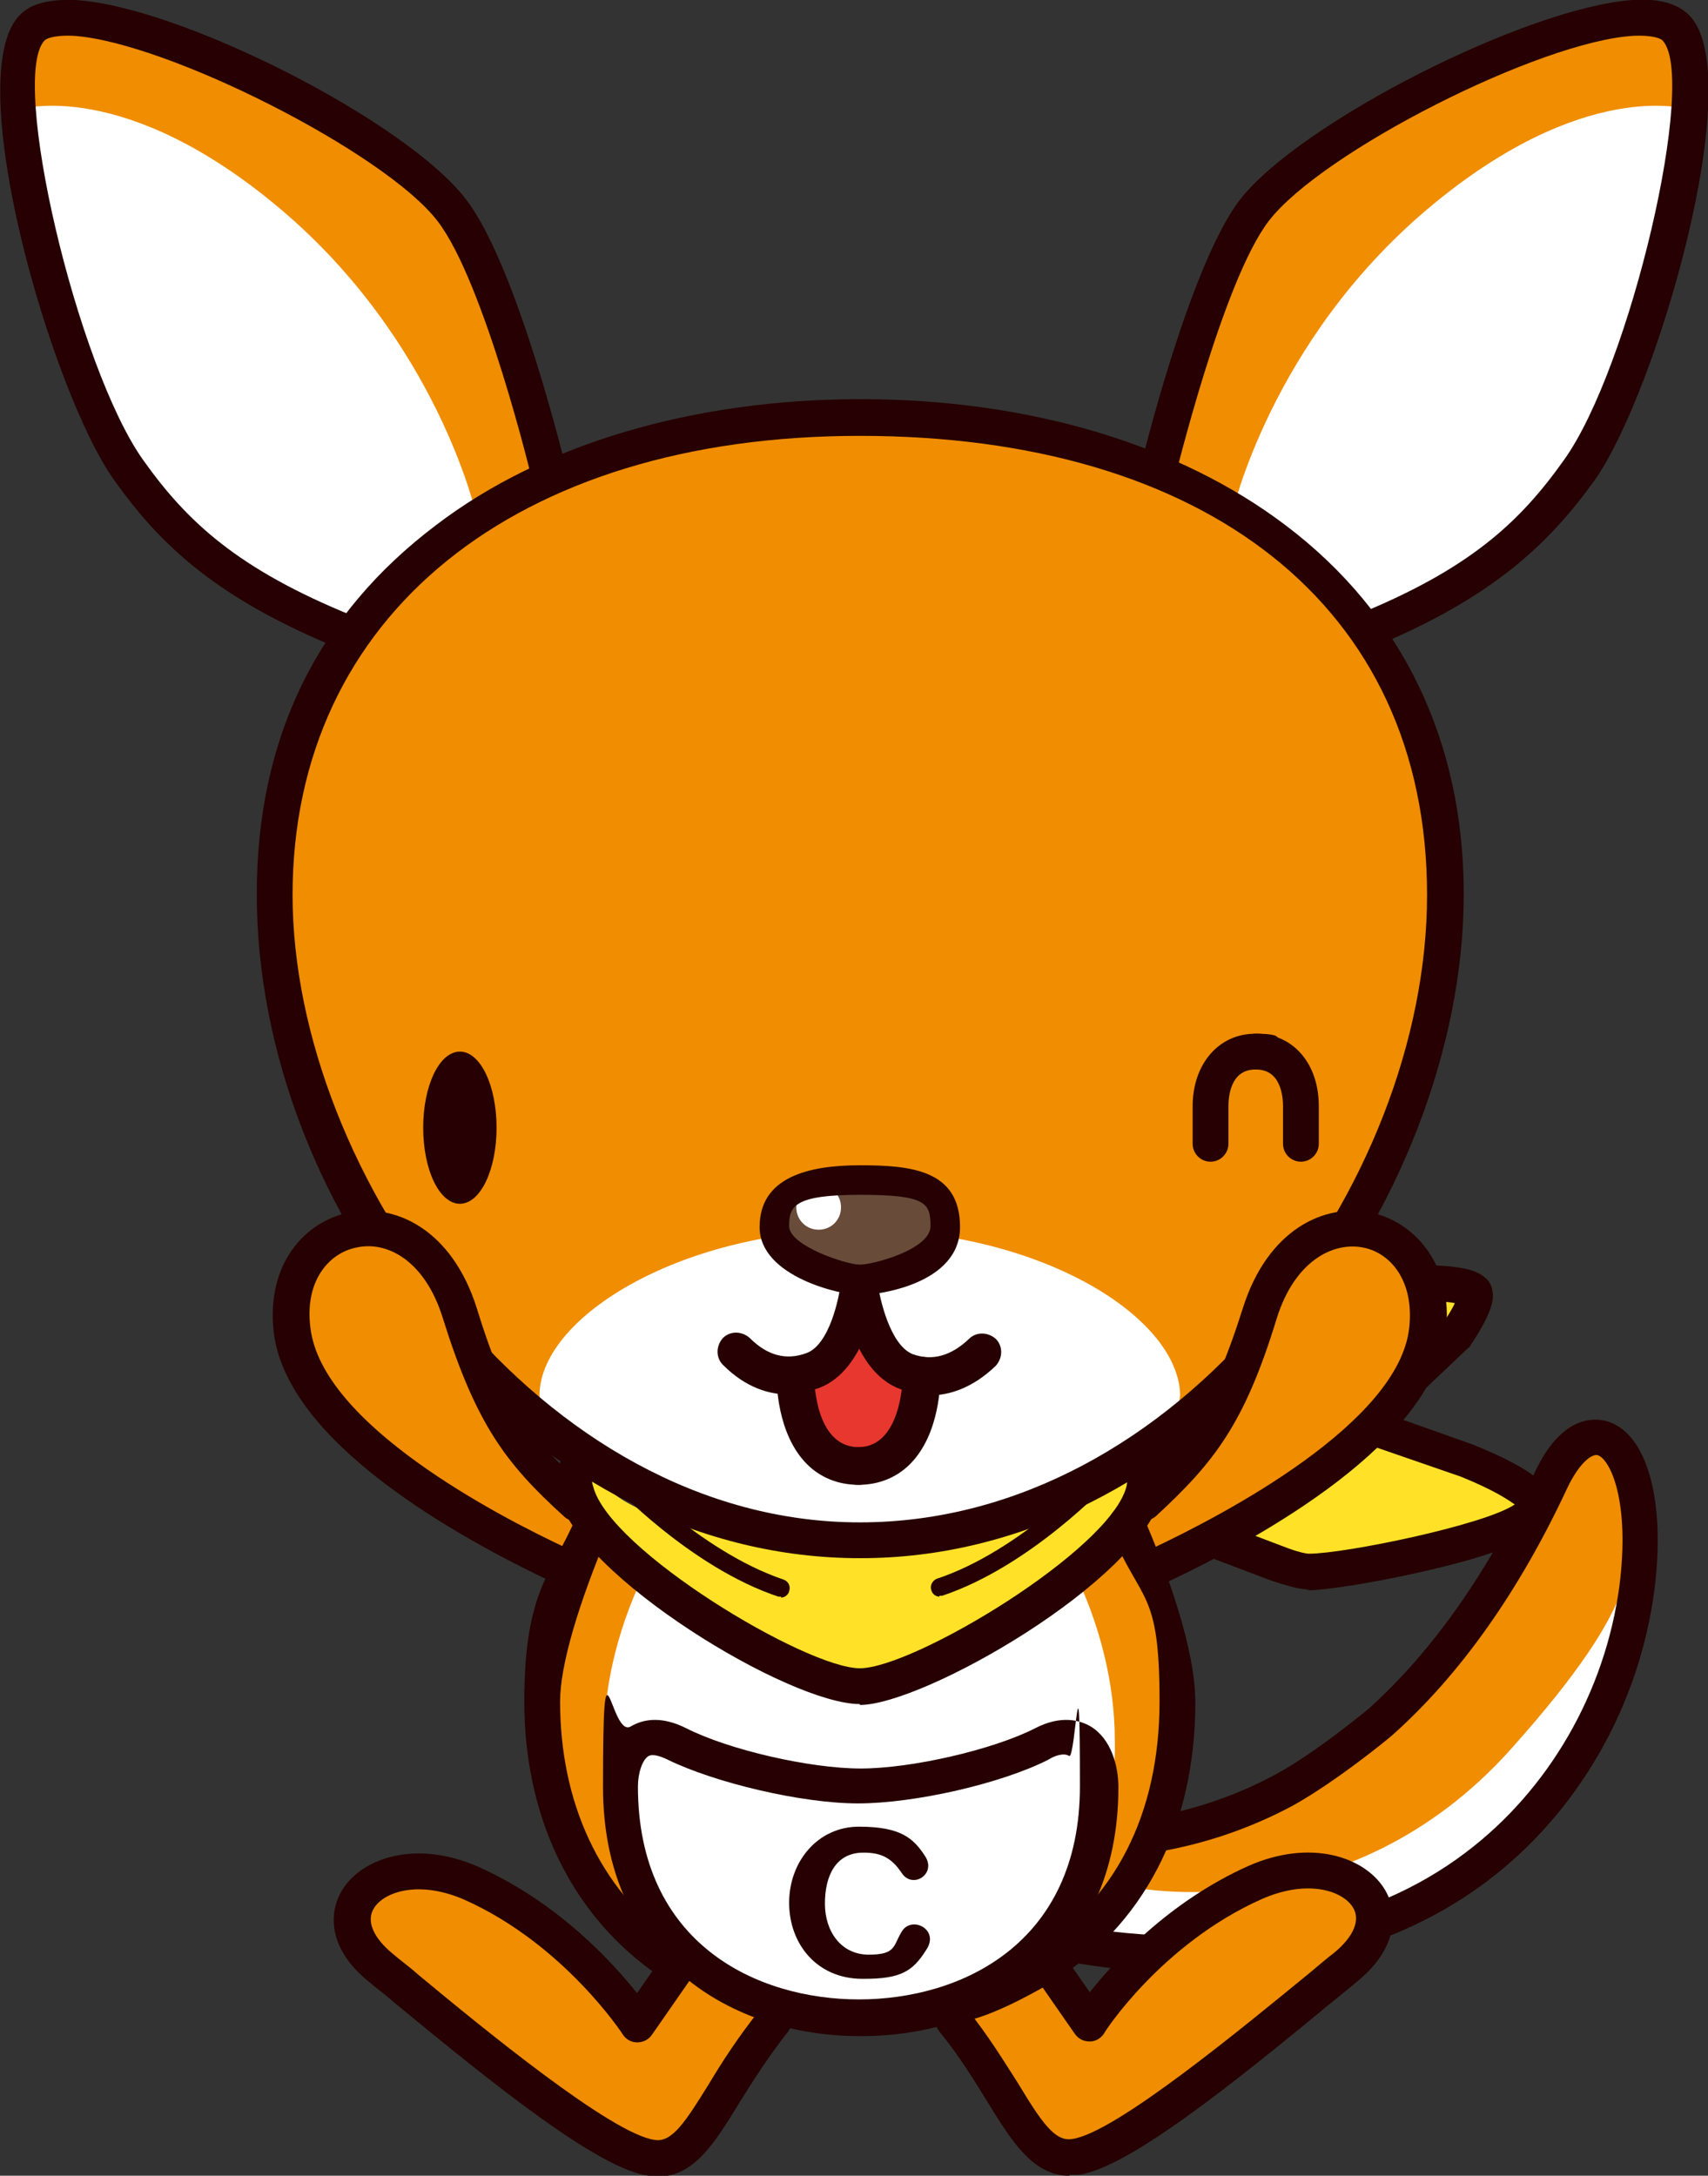
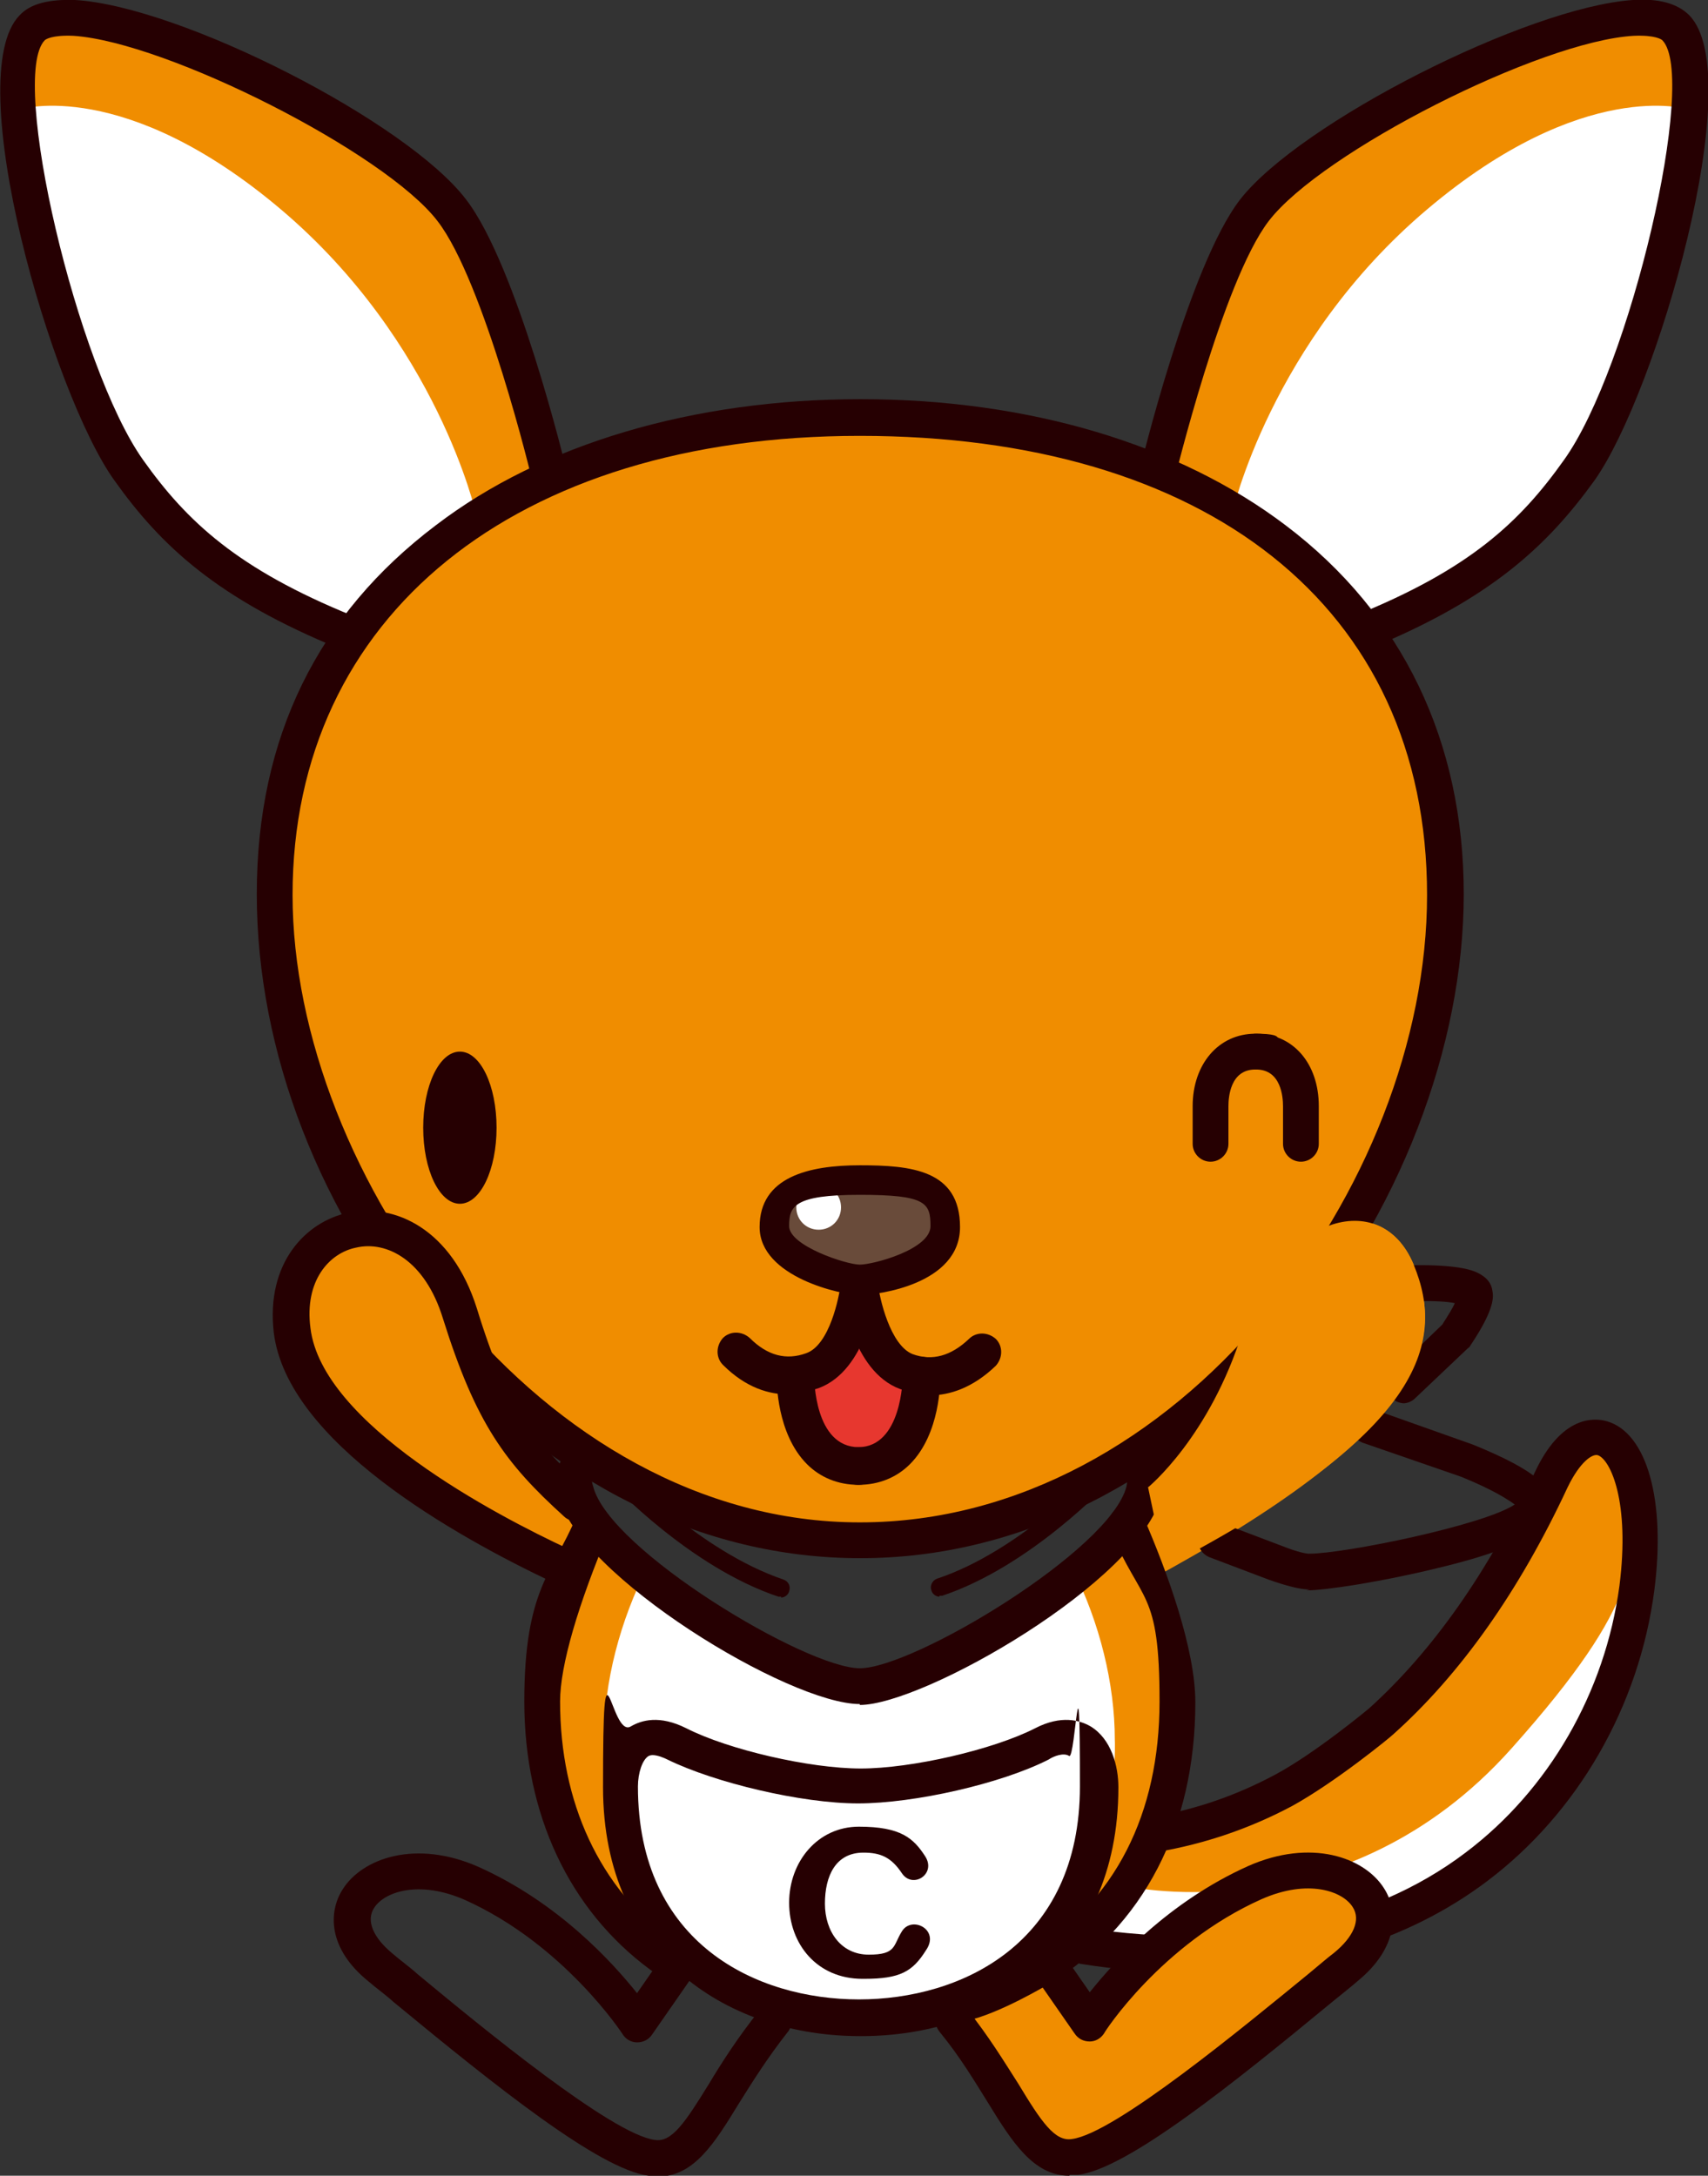
<svg xmlns="http://www.w3.org/2000/svg" viewBox="0 0 190.9 243.1">
  <rect x="0" y="0" width="190.9" height="243.1" fill="#333333" stroke="none" />
  <g>
    <g>
      <path d="m126.3,167.7s8.8-7.1,12.6-19c4-12.6,15.4-16.3,19.1-7.4,3.7,8.9.8,18.9-29.8,35.4l-1.9-9Z" fill="#f08d00" />
      <path d="m65.6,167.7s-8.8-7.1-12.6-19c-4-12.6-15.4-16.3-19.1-7.4-3.7,8.9-.8,18.9,29.8,35.4l1.9-9Z" fill="#f08d00" />
      <path d="m121.1,215.1l6.6-6.9s25.1-1,36.4-15.4c11.3-14.4,18.9-25.8,18.9-25.8,0,0,6,17.2-12.3,36.8-18.3,19.6-45.4,15.3-49.6,11.3" fill="#fff" />
      <path d="m126.2,210.8s24.2,5.3,42.7-15.4c15.2-17,13.2-21,14.2-28.5,1-7.4-6.8-5.2-6.8-5.2,0,0-13.1,32.5-38.7,41.2l-7.1,2-4.2,6Z" fill="#f08d00" />
      <path d="m133.1,220.4c-4,0-8.2-.3-12.5-1l.6-4c17.1,2.6,31.9-.3,42.6-8.4,9.3-7,15.6-17.9,17.2-29.8,1.2-9.4-1-14.1-2.4-14.6-.6-.2-2,.7-3.4,3.6-5.4,11.6-12,20.9-19.5,27.6-.3.3-6.4,5.3-11.3,8-4.7,2.5-9.7,4.2-14.9,5.1l-.7-3.9c4.8-.8,9.4-2.4,13.7-4.7,4.5-2.4,10.5-7.4,10.5-7.4,7.1-6.4,13.3-15.2,18.5-26.3,3-6.5,6.7-6.2,8.1-5.8,4.5,1.3,6.6,8.9,5.3,18.9-1.7,13-8.6,24.9-18.7,32.5-8.9,6.7-20.2,10.1-33.2,10.1Z" fill="#260002" />
      <path d="m113.5,214.3l8.5,11.4s5-6.6,8.4-10c5.3-5.3,21.9-10.3,23.1-2,1,7-26,27.5-34.5,27.5-2.7,0-11.4-15.3-11.4-15.3" fill="#f08d00" />
      <path d="m119.5,243.1c-4,0-6.4-3.8-9.1-8.2-1.5-2.4-3.1-5.1-5.4-7.9-.7-.9-.6-2.1.3-2.8.9-.7,2.1-.6,2.8.3,2.4,3,4.1,5.8,5.7,8.3,2.6,4.3,4.1,6.5,6,6.2,4.8-.6,19.4-12.7,26.5-18.5,1.1-.9,2-1.7,2.8-2.3,2.2-1.8,3-3.7,2.1-5.1-1.1-1.8-5-3.2-10.2-.9-11.2,5-17.6,14.9-17.6,15-.4.6-1,.9-1.6.9-.7,0-1.3-.3-1.7-.9l-8.2-11.8c-.6-.9-.4-2.2.5-2.8.9-.6,2.2-.4,2.8.5l6.6,9.5c2.8-3.5,8.8-10.1,17.7-14.1,7-3.1,13-1,15.2,2.5,1.6,2.5,1.6,6.6-2.9,10.3-.8.7-1.7,1.4-2.8,2.3-11.4,9.4-23,18.7-28.5,19.4-.3,0-.6,0-.9,0Z" fill="#260002" />
-       <path d="m79.3,214.3l-8.5,11.4s-5-6.6-8.4-10c-5.3-5.3-21.9-10.3-23.1-2-1,7,26,27.5,34.5,27.5,2.7,0,11.4-15.3,11.4-15.3" fill="#f08d00" />
      <path d="m73.4,243.1c-.3,0-.6,0-.9,0-5.5-.7-17.1-10-28.5-19.4-1-.9-2-1.6-2.8-2.3-4.6-3.7-4.5-7.8-2.9-10.3,2.2-3.5,8.2-5.6,15.2-2.5,8.9,4,14.9,10.6,17.7,14.1l6.6-9.5c.6-.9,1.9-1.1,2.8-.5.9.6,1.1,1.9.5,2.8l-8.2,11.8c-.4.6-1,.9-1.7.9-.7,0-1.3-.4-1.6-.9,0,0-6.5-10-17.6-15-5.2-2.3-9.1-.9-10.2.9-.9,1.4-.1,3.3,2.1,5.1.8.7,1.8,1.4,2.8,2.3,7,5.8,21.7,17.9,26.5,18.5,1.9.3,3.4-2,6-6.2,1.5-2.5,3.3-5.3,5.7-8.3.7-.9,2-1,2.8-.3.9.7,1,2,.3,2.8-2.2,2.8-3.9,5.5-5.4,7.9-2.7,4.4-5,8.2-9.1,8.2Z" fill="#260002" />
      <path d="m189.2,8.1s-2.1,32.6-13.3,45.2c-11.1,12.6-24.7,16.7-24.7,16.7l-6.8-9.2-12-6.4s20.6-38.2,32.9-42.1c12.2-3.9,23.9-4.2,23.9-4.2" fill="#fff" />
      <path d="m128.3,52s11.7-28.4,16.1-32.5c4.4-4.1,27-19.6,42-16.2,2.9.7,2.2,8.9,2.2,8.9,0,0-11.6-3.6-29.1,11.2-17.5,14.8-21.8,34-21.8,34l-9.4-5.5Z" fill="#f08d00" />
      <path d="m152.9,72.5l-1.5-3.7c12.9-5.2,18.5-10.5,23.4-17.4,7.4-10.3,15-42.8,11-46.9-.1-.1-.8-.6-3.2-.5-10.5.6-34.9,13-40.8,20.7-5.2,6.8-10.5,28.9-10.6,29.1l-3.9-.9c.2-.9,5.6-23.2,11.3-30.6C145.3,13.7,170.7.8,182.5,0c2.9-.2,5,.4,6.3,1.7,6.7,6.8-3.7,42.3-10.6,52-5.2,7.2-11.5,13.2-25.2,18.8Z" fill="#260002" />
      <path d="m116.2,219.9c21.3-10.4,14.4-36.3,14.4-36.3,0,0-1.3-2.4,0,0,1.2,2.4-4.1-14.2-4.1-14.2h0c-2.7,7.8-23.1,18.5-30.4,19.4-7.3,1-30.1-17.9-30.1-17.9,0,0-5.5.3-5.4,20.3.2,20.1,15.4,28.7,15.4,28.7l12.6,4.2c5.3,2.9,15.8,1.1,15.8,1.1l11.8-5.3Z" fill="#f08d00" />
      <path d="m124.6,194.4c0-6.3-1.7-13.1-4.7-19.1,0,0-13.8,13.2-23.8,13.2s-23.7-13.5-23.7-13.5c-3.1,6.1-4.9,12.9-4.9,19.4,0,0,1,34.7,29.8,32.1,28.8-2.5,27.3-32.1,27.3-32.1" fill="#fff" />
      <path d="m1.7,8.1s2.1,32.6,13.3,45.2c11.1,12.6,24.7,16.7,24.7,16.7l6.8-9.2,12-6.4S37.8,16.2,25.6,12.3C13.4,8.4,1.7,8.1,1.7,8.1" fill="#fff" />
      <path d="m62.6,52s-11.7-28.4-16.1-32.5C42.1,15.4,19.5-.1,4.5,3.3c-2.9.7-2.2,8.9-2.2,8.9,0,0,11.6-3.6,29.1,11.2,17.5,14.8,21.8,34,21.8,34l9.4-5.5Z" fill="#f08d00" />
      <path d="m96.1,46.7c23.1,0,66.1,10.8,66.1,52.4s-35.7,73-66.1,73S30.7,139.2,30.7,100.5s32.8-53.8,65.4-53.8" fill="#f08d00" />
-       <path d="m66,162.4c-9.4-.8,10.8,26.1,30.1,26.1s31.5-21,31.5-21c0,0,9.7,8.3,19.3,8.1,9.6-.1,23.4-2.6,24.9-7.1,1.4-4.5-18.7-9.2-18.7-9.2,0,0,11.9-9.6,11.7-15.1-.2-5.5-18.9.9-18.9.9,0,0-17.5,27-49.7,27s-30.1-9.7-30.1-9.7" fill="#ffe228" />
-       <path d="m131.9,155.7c.2,4.7-16,16.4-35.8,16.4s-36-11.7-35.8-16.4c.3-8.7,16-18.3,35.8-18.3s35.4,9.5,35.8,18.3" fill="#fff" />
      <path d="m86.4,136c.3-2.1,4.2-4.6,9-4.6,4.8,0,9.7.9,9.9,5,.2,4.2-4.3,5.9-9.3,5.9s-10.2-1.9-9.7-6.4" fill="#694b3a" />
      <path d="m94,134.9c0,1.4-1.1,2.5-2.5,2.5s-2.5-1.1-2.5-2.5,1.1-2.5,2.5-2.5,2.5,1.1,2.5,2.5" fill="#fff" />
      <path d="m88.8,154.2s7.2-3.2,7.2-6.3c0,0,3.1,5.9,6,6.3,0,0-.9,9.1-6,9.1s-7.2-9.1-7.2-9.1Z" fill="#e7372f" />
      <path d="m96.4,221.1c-5.1,0-8.2-3.9-8.2-8.5s3.2-8.5,7.8-8.5c4.7,0,6.1,1.3,7.4,3.3,1.3,2-1.4,3.7-2.6,1.9-1.2-1.8-2.4-2.3-4.3-2.3-3.1,0-4.3,2.6-4.3,5.7s1.8,5.7,4.9,5.7,2.7-1,3.7-2.6c1.1-1.8,4.3-.2,2.7,2.1-1.5,2.4-2.9,3.2-6.9,3.2" fill="#260002" />
      <path d="m96.1,174.1c-17.6,0-34.5-8.4-47.8-23.8-12.5-14.5-19.6-32.8-19.6-50.4s6.9-31.3,20-41.2c11.9-9.1,28.8-14.1,47.5-14.1s35.5,5,47.5,14.1c13.1,9.9,19.9,24.2,19.9,41.2s-7.2,35.9-19.6,50.4c-13.2,15.3-30.2,23.8-47.8,23.8Zm0-125.4c-38.5,0-63.4,20.1-63.4,51.3s27.7,70.1,63.4,70.1,63.4-37.7,63.4-70.1-24.9-51.3-63.4-51.3Z" fill="#260002" />
      <path d="m38,72.5c-13.7-5.6-20-11.5-25.2-18.8C5.8,44-4.5,8.5,2.2,1.7,3.4.4,5.5-.1,8.4,0c11.8.7,37.1,13.6,43.7,22.3,5.7,7.4,11.1,29.7,11.3,30.6l-3.9.9c0-.2-5.4-22.4-10.6-29.1C43.1,17.1,18.7,4.7,8.2,4c-2.4-.1-3.1.4-3.2.5-4,4.1,3.6,36.5,11,46.9,4.9,6.9,10.6,12.2,23.4,17.4l-1.5,3.7Z" fill="#260002" />
      <path d="m96.1,144.7c-2,0-11.2-2-11.2-7.6s5.5-6.9,11.2-6.9,11.2.5,11.2,6.9-9.2,7.6-11.2,7.6Zm0-11.2c-7.4,0-7.9,1.3-7.9,3.5s6.4,4.3,7.9,4.3,7.9-1.7,7.9-4.3-.5-3.5-7.9-3.5Z" fill="#260002" />
      <path d="m96.1,227.5c-14.3,0-28.7-8.6-28.7-27.8s.8-5.4,3.1-6.8c1.2-.7,3.2-1.3,6.2.2,4.7,2.4,13.8,4.5,19.5,4.5s14.8-2.1,19.5-4.5c2.9-1.5,5-.9,6.2-.2,2.3,1.4,3.1,4.4,3.1,6.8,0,19.2-14.4,27.8-28.7,27.8Zm-23-31.4c-.2,0-.4,0-.6.1-.7.4-1.2,1.9-1.2,3.4,0,17.6,13.3,23.8,24.7,23.8s24.7-6.2,24.7-23.8-.5-3-1.2-3.4c-.6-.4-1.7,0-2.3.4-5.3,2.7-15,4.9-21.3,4.9s-16-2.3-21.3-4.9c-.4-.2-1.1-.5-1.7-.5Z" fill="#260002" />
      <path d="m96.1,190.4c-7.9,0-31.5-14.3-33.7-23.3-.7-2.8.4-5.3,3.1-6.7l1.9,3.5c-1.3.7-1.4,1.3-1.1,2.2,1.8,7.1,23.8,20.3,29.8,20.3s28-13.2,29.8-20.3c.2-.9.1-1.5-1.1-2.2l1.9-3.5c2.7,1.4,3.8,3.9,3.1,6.7-2.4,9.6-26.6,23.4-33.7,23.4Z" fill="#260002" />
      <path d="m87.3,178.4c-.1,0-.2,0-.3,0-9.9-3.3-18.5-12.5-18.9-12.9-.4-.4-.3-1,0-1.4.4-.4,1-.3,1.4,0,0,0,8.6,9.2,18.1,12.4.5.2.8.7.6,1.3-.1.4-.5.7-.9.7Z" fill="#260002" />
      <path d="m105,178.4c-.4,0-.8-.3-.9-.7-.2-.5.1-1.1.6-1.3,9.4-3.1,18-12.3,18.1-12.4.4-.4,1-.4,1.4,0,.4.4.4,1,0,1.4-.4.4-9,9.6-18.9,12.9-.1,0-.2,0-.3,0Z" fill="#260002" />
      <path d="m146.4,177.6c-1.1,0-2.6-.4-4.6-1.1l-6.6-2.5c-1-.4-1.6-1.5-1.2-2.6.4-1,1.5-1.6,2.6-1.2l6.6,2.5c2,.8,2.9.9,3.1.9,4,0,19.6-3.2,23-5.5-.7-.5-2.3-1.6-6-3.1l-11-3.8c-1-.4-1.6-1.5-1.2-2.5s1.5-1.6,2.5-1.2l11,3.9s0,0,0,0c7.4,3,8.9,4.9,8.9,6.8s-1.5,4.3-12.8,7c-6.1,1.5-12.5,2.5-14.7,2.5Z" fill="#260002" />
      <path d="m127.2,165.3c-.8,0-1.6-.5-1.9-1.3-.4-1,.1-2.2,1.1-2.6.4-.2,10.5-4.1,16.2-5.5.6-.1,1.2-.3,1.7-.3,1.1-.2,2.1.6,2.3,1.7.2,1.1-.6,2.1-1.7,2.3-.4,0-.9.2-1.4.3-5.4,1.3-15.6,5.3-15.7,5.3-.2,0-.5.1-.7.1Z" fill="#260002" />
      <path d="m157,156.8c-.5,0-1.1-.2-1.4-.6-.8-.8-.7-2.1,0-2.8l5.6-5.4c.7-1.1,1.2-1.9,1.4-2.4-3.6-.7-14.3.3-16.2,1.5-.9.6-2.2.4-2.8-.5-.6-.9-.4-2.2.5-2.8,3.1-2.1,17-3.3,20.8-1.7,1.4.6,1.8,1.4,1.9,2.1.1.6.4,1.9-2.5,6.2,0,.1-.2.2-.3.3l-5.8,5.5c-.4.4-.9.6-1.4.6Z" fill="#260002" />
      <path d="m133.9,167.3c0,0-.2,0-.2,0l-6-1.5c-.5-.1-.8-.6-.8-1.1,0-.5.4-.9.9-.9l9.6-.7c.6,0,1,.4,1.1.9,0,.6-.4,1-.9,1.1l-3.5.3h0c.5.2.9.7.7,1.2-.1.5-.5.8-1,.8Z" fill="#260002" />
      <path d="m107.6,225.8c-.9,0-1.7-.6-1.9-1.6-.2-1.1.4-2.1,1.5-2.4,2.6-.6,6.7-2.8,8-3.6,9.4-5.7,14.4-15.5,14.4-28.1s-2-10.8-5.5-19.1c-.4-1,0-2.2,1.1-2.6,1-.4,2.2,0,2.6,1.1,2.7,6.2,5.8,14.8,5.8,20.7,0,13.9-5.8,25.1-16.4,31.5-.2.1-5.5,3.3-9.2,4.1-.1,0-.3,0-.4,0Z" fill="#260002" />
      <path d="m73.9,220.5c-.4,0-.8-.1-1.2-.4-9.1-6.7-14.1-17.4-14.1-30s3.2-14.4,5.8-20.6c.4-1,1.6-1.5,2.6-1.1,1,.4,1.5,1.6,1.1,2.6-3.5,8.3-5.5,15.1-5.5,19.1,0,11.3,4.4,20.8,12.5,26.8.9.7,1.1,1.9.4,2.8-.4.5-1,.8-1.6.8Z" fill="#260002" />
      <path d="m88.1,155.8c-2.1,0-4.7-.7-7.3-3.3-.8-.8-.8-2.1,0-3,.8-.8,2.1-.8,3,0,2,2,4.1,2.5,6.3,1.7,2.6-.9,3.7-6.2,3.9-8,.1-1.1,1.2-2,2.3-1.8,1.1.1,2,1.2,1.8,2.3-.1,1-1.2,9.4-6.6,11.4-.9.3-2,.6-3.4.6Z" fill="#260002" />
      <path d="m104,155.8c-1.4,0-2.5-.3-3.4-.6-5.4-2-6.5-10.5-6.6-11.4-.1-1.1.7-2.2,1.8-2.3,1.2-.1,2.2.7,2.3,1.8.2,1.8,1.4,7,3.9,8,2.2.8,4.3.2,6.3-1.7.8-.8,2.1-.8,3,0,.8.8.8,2.1,0,3-2.6,2.5-5.2,3.3-7.3,3.3Z" fill="#260002" />
      <path d="m145.4,129.8c-1.1,0-2-.9-2-2v-4.2c0-1-.2-4.1-3-4.1s-2-.9-2-2,.9-2,2-2c4.1,0,7,3.3,7,8.1v4.2c0,1.1-.9,2-2,2Z" fill="#260002" />
      <path d="m135.3,129.8c-1.1,0-2-.9-2-2v-4.2c0-4.7,2.9-8.1,7-8.1s2,.9,2,2-.9,2-2,2c-2.8,0-3,3.1-3,4.1v4.2c0,1.1-.9,2-2,2Z" fill="#260002" />
      <path d="m95.9,165.9c-1.2,0-2.1-.9-2.1-2.1s.9-2.1,2.1-2.1c4.9,0,5-7.7,5-8,0-1.2.9-2.1,2.1-2.1h0c1.1,0,2.1.9,2.1,2.1,0,.7,0,6.5-3.4,9.9-1.5,1.5-3.5,2.3-5.7,2.3Z" fill="#260002" />
      <path d="m95.9,165.9c-2.2,0-4.2-.8-5.7-2.3-3.4-3.4-3.4-9.2-3.4-9.9,0-1.1.9-2.1,2.1-2.1h0c1.2,0,2.1.9,2.1,2.1h0c0,.3,0,8,5,8s2.1.9,2.1,2.1-.9,2.1-2.1,2.1Z" fill="#260002" />
      <path d="m55.5,126c0,4.7-1.8,8.5-4.1,8.5s-4.1-3.8-4.1-8.5,1.8-8.5,4.1-8.5,4.1,3.8,4.1,8.5" fill="#260002" />
      <path d="m61.3,165.2s-4.5-4.6-8.3-16.5c-4-12.6-15.4-16.3-19.1-7.4-3.7,8.9-.8,18.9,25.5,32.9l1.9-9Z" fill="#f08d00" />
      <path d="m62.6,177c-.3,0-.6,0-.8-.2-11-5.2-29.7-15.7-31.2-27.9-.9-7.8,3.6-12.4,8.3-13.4,5.2-1.1,11.6,1.8,14.4,10.7,3.5,11.4,6.6,15.1,12.4,20.3.8.7.9,2,.1,2.8-.7.8-2,.9-2.8.1-6.5-5.9-9.8-10.3-13.5-22.1-2-6.5-6.3-8.7-9.7-7.9-3,.6-5.8,3.7-5.1,9,1.3,10.7,20.7,20.9,28.9,24.7,1,.5,1.4,1.7,1,2.7-.3.7-1.1,1.2-1.8,1.2Z" fill="#260002" />
      <path d="m128.3,166.2s6.9-5.6,10.6-17.5c4-12.6,15.4-16.3,19.1-7.4,3.7,8.9.8,18.9-27.8,33.8l-1.9-9Z" fill="#f08d00" />
-       <path d="m129.4,177c-.8,0-1.5-.4-1.8-1.2-.5-1,0-2.2,1-2.7,8.3-3.9,27.7-14.1,28.9-24.7.6-5.3-2.1-8.4-5.1-9-3.4-.7-7.7,1.5-9.7,7.9-3.6,11.8-7,16.1-13.5,22.1-.8.7-2.1.7-2.8-.1s-.7-2.1.1-2.8c5.7-5.2,8.8-8.9,12.4-20.3,2.8-8.9,9.2-11.8,14.4-10.7,4.6,1,9.2,5.6,8.3,13.4-1.5,12.2-20.2,22.7-31.2,27.9-.3.1-.6.2-.8.2Z" fill="#260002" />
    </g>
  </g>
</svg>